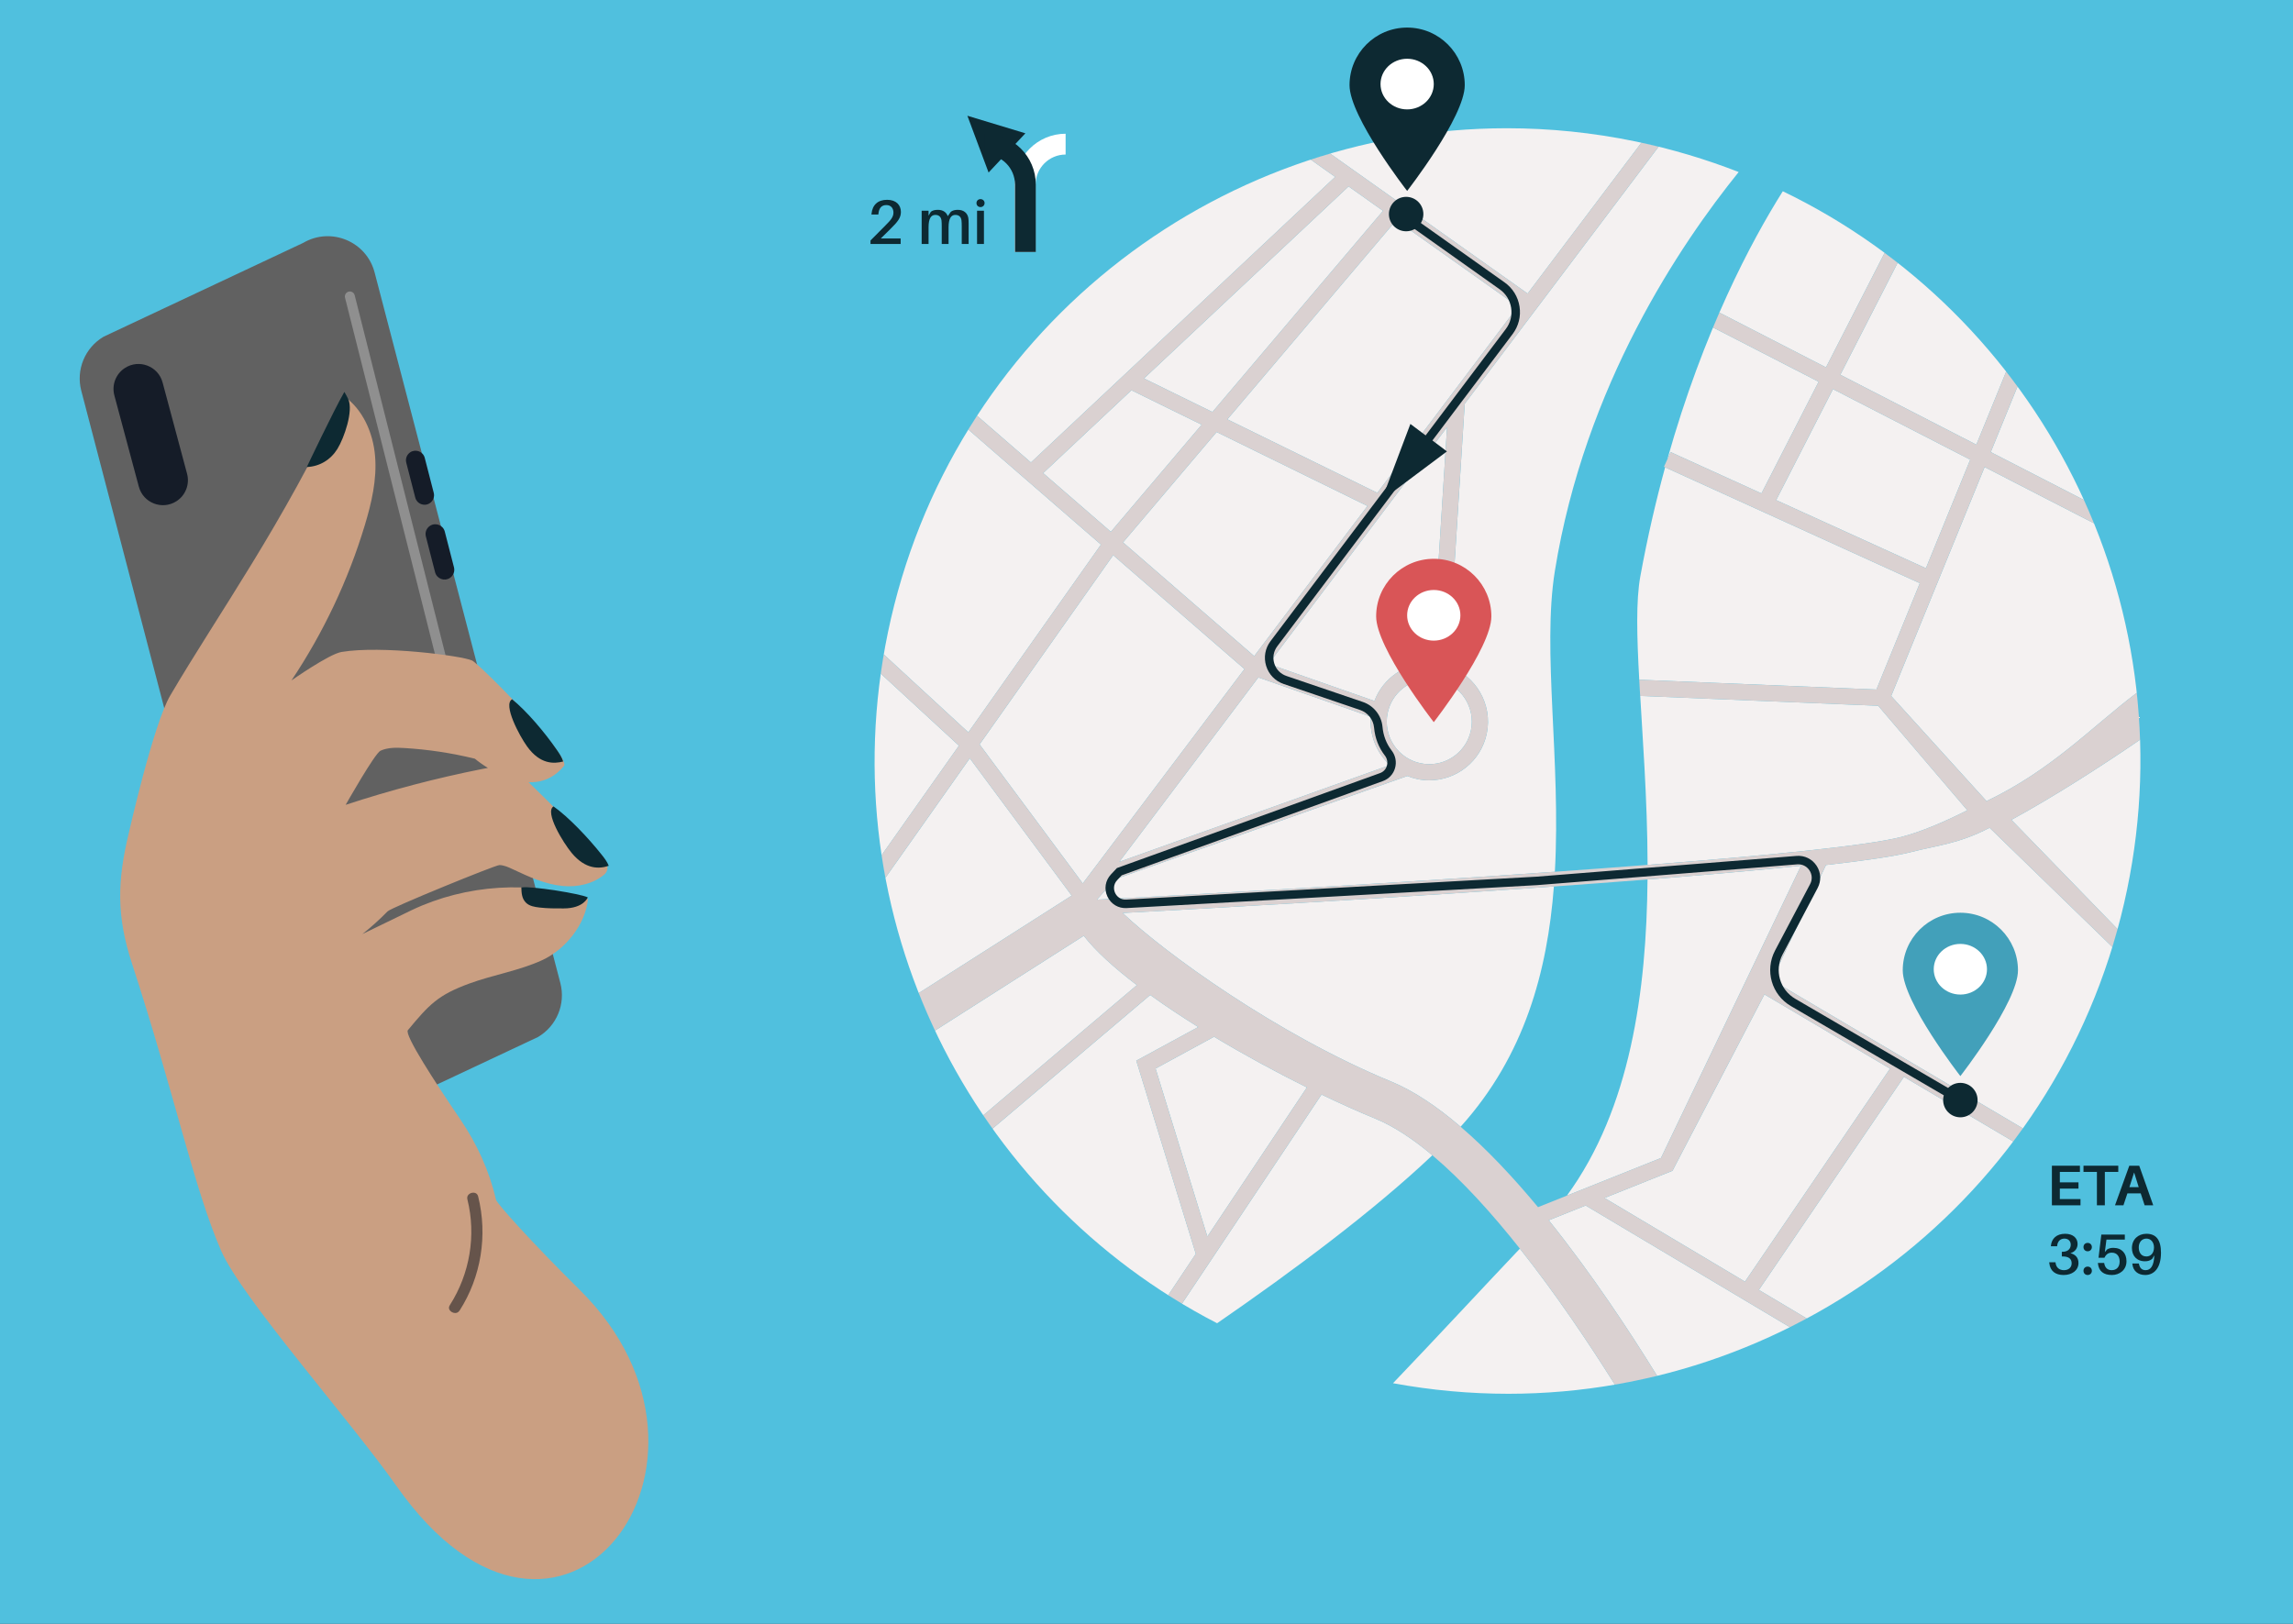
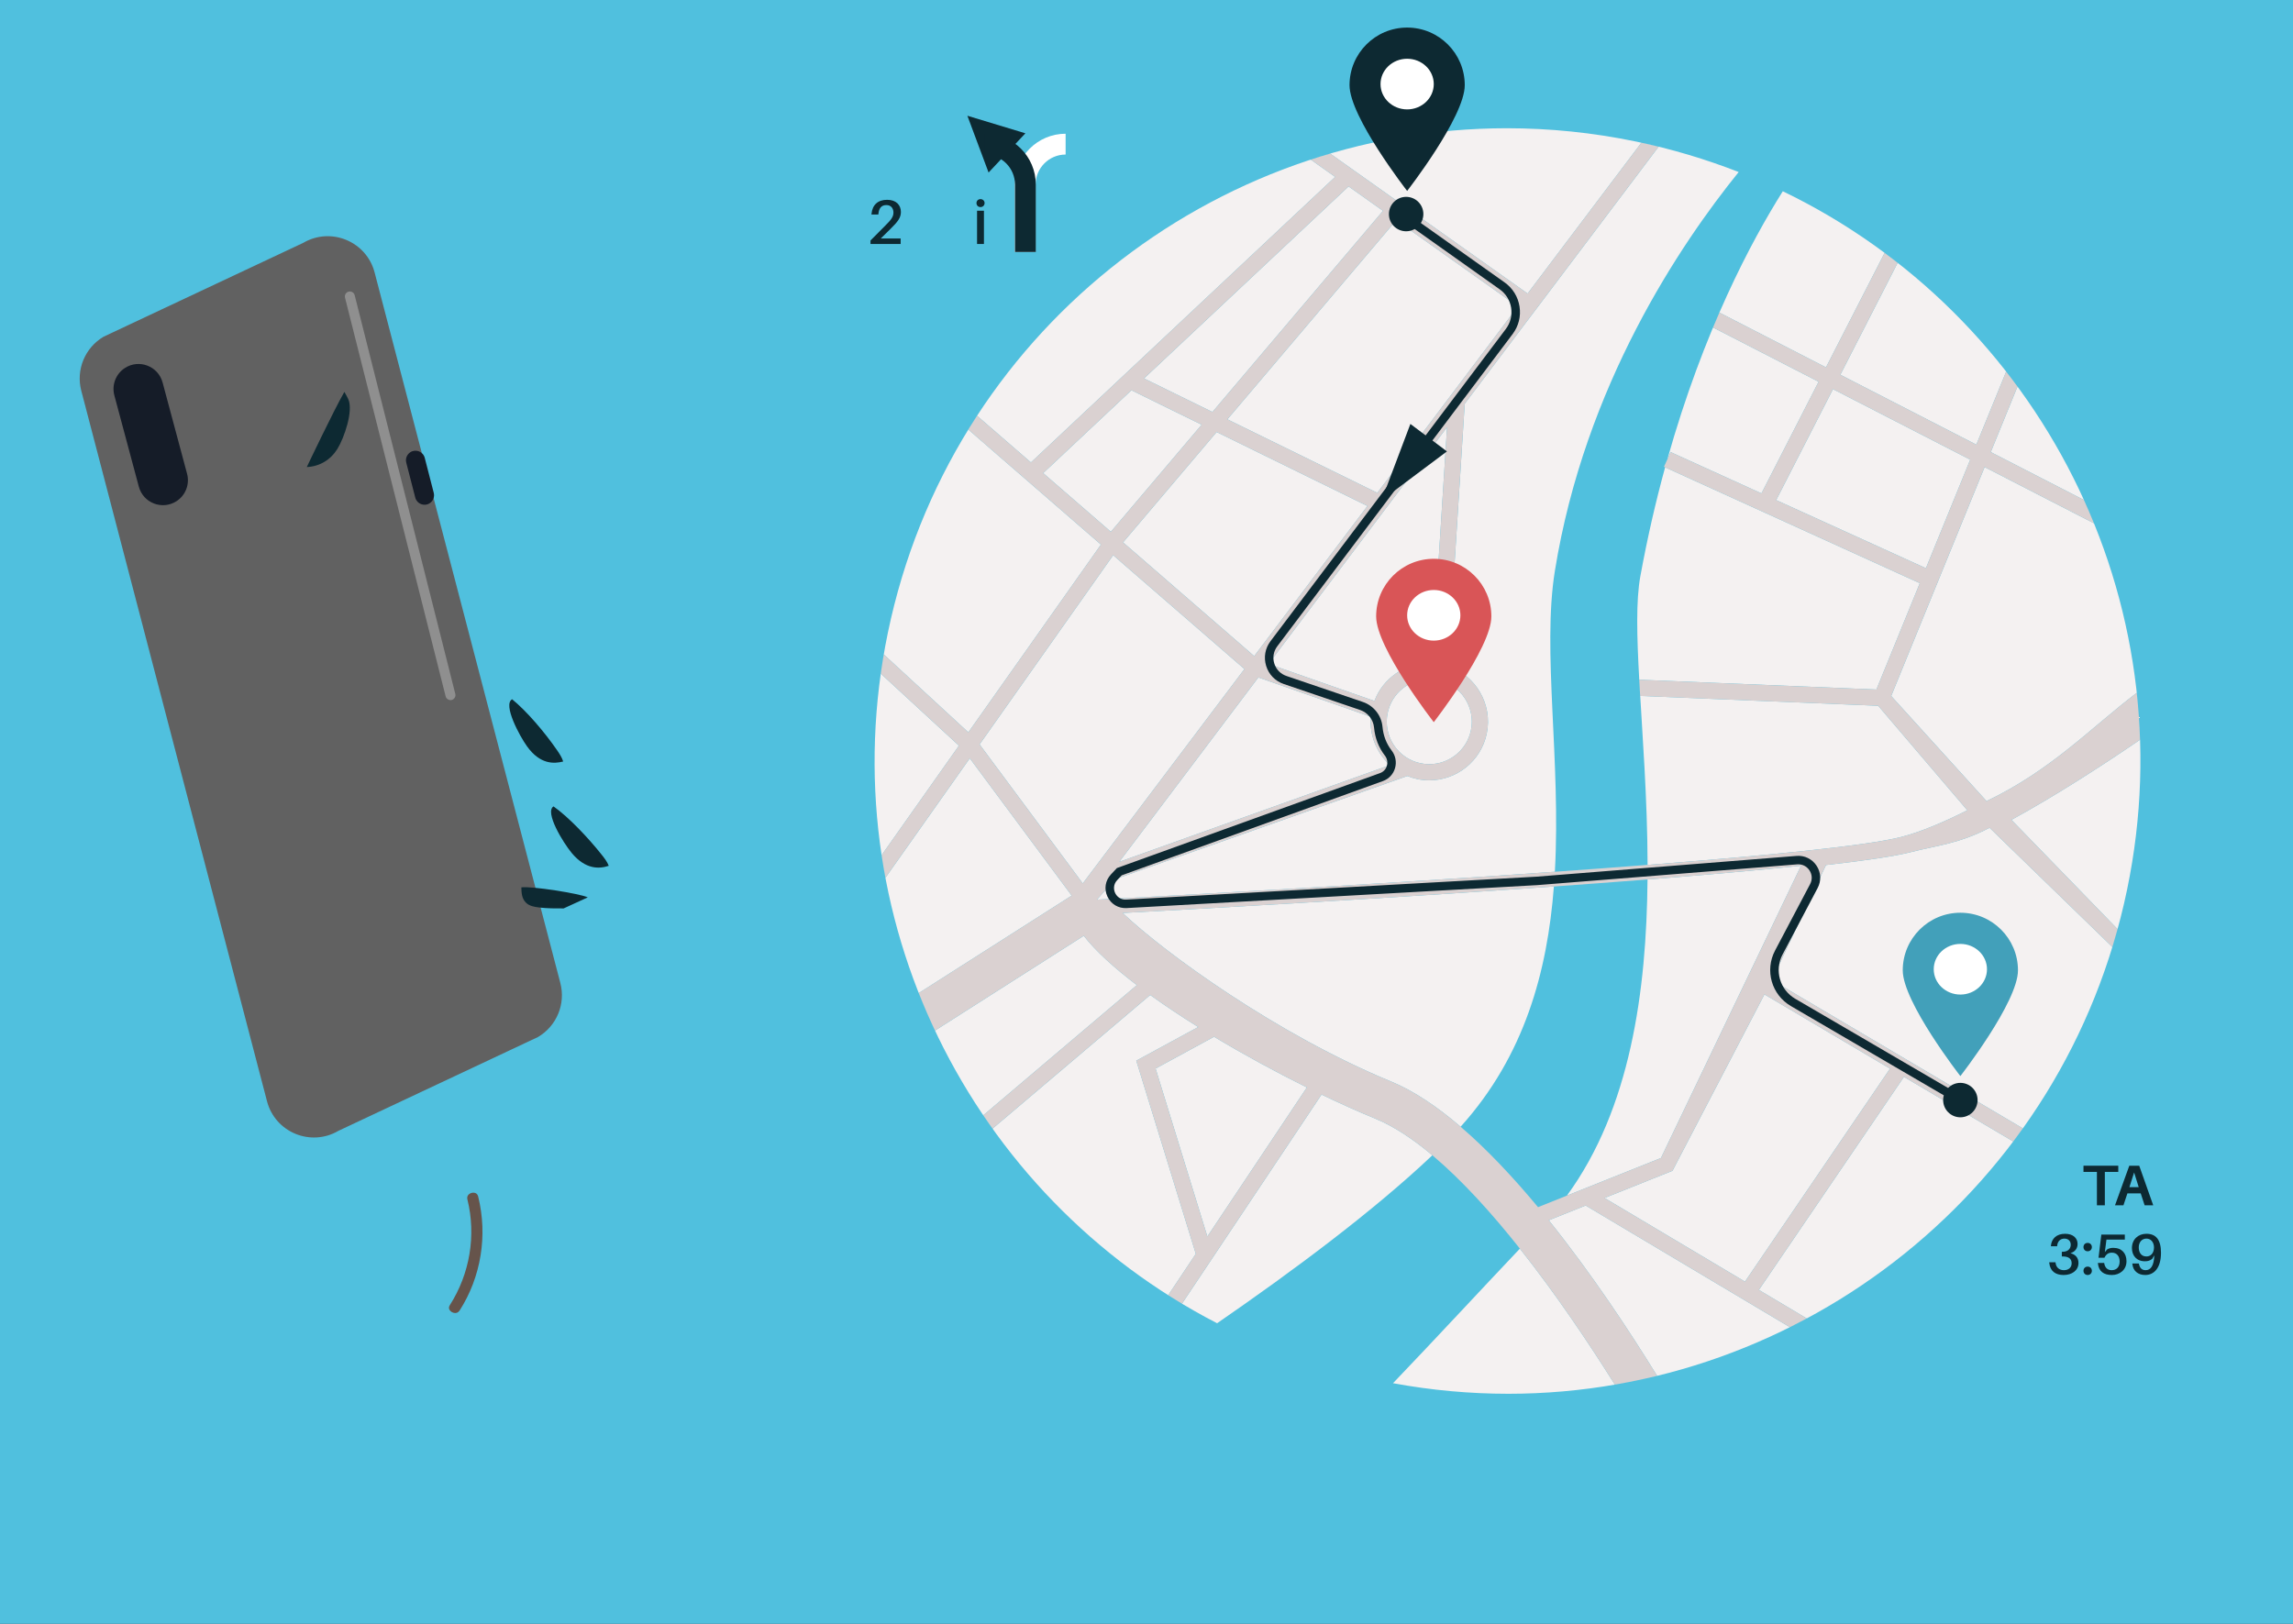
<svg xmlns="http://www.w3.org/2000/svg" width="100%" height="100%" viewBox="0 0 2400 1700" version="1.1" xml:space="preserve" style="fill-rule:evenodd;clip-rule:evenodd;stroke-linejoin:round;stroke-miterlimit:2;">
  <rect x="0" y="0" width="2400" height="1700" fill="#333333" stroke="none" />
  <g>
    <clipPath id="_clip1">
      <rect x="0" y="-0" width="2400" height="1700" />
    </clipPath>
    <g clip-path="url(#_clip1)">
      <rect x="0" y="0" width="2400" height="1700" style="fill:#50c0de;fill-rule:nonzero;" />
    </g>
    <path d="M563.092,1085.65l-208.802,98.168c-29.078,17.098 -66.428,1.597 -74.859,-31.061l-194.393,-743.839c-5.663,-21.934 3.896,-44.965 23.426,-56.444l208.802,-98.172c29.078,-17.089 66.428,-1.589 74.859,31.069l194.394,743.837c5.662,21.934 -3.897,44.965 -23.427,56.442Z" style="fill:#616161;fill-rule:nonzero;" />
    <path d="M471.479,732.921c-2.334,0 -4.458,-1.576 -5.054,-3.943l-105.305,-417.339c-0.704,-2.794 0.99,-5.628 3.782,-6.334c2.8,-0.699 5.631,0.988 6.334,3.782l105.304,417.341c0.704,2.793 -0.988,5.627 -3.782,6.332c-0.429,0.108 -0.858,0.161 -1.279,0.161Z" style="fill:#8f8f8f;fill-rule:nonzero;" />
    <path d="M184.893,524.588c-14.885,9.768 -34.968,2.117 -39.578,-15.082l-25.619,-95.548c-2.92,-10.894 1.476,-22.432 10.905,-28.619c14.887,-9.768 34.97,-2.115 39.581,15.084l25.618,95.546c2.921,10.894 -1.478,22.432 -10.907,28.619Z" style="fill:#151c28;fill-rule:nonzero;" />
    <path d="M449.708,526.853c-5.727,3.675 -13.372,0.674 -15.069,-5.917l-9.424,-36.613c-1.074,-4.175 0.65,-8.567 4.277,-10.896c5.727,-3.675 13.372,-0.675 15.069,5.916l9.425,36.613c1.073,4.174 -0.651,8.567 -4.278,10.897Z" style="fill:#151c28;fill-rule:nonzero;" />
-     <path d="M470.794,605.119c-5.859,3.763 -13.683,0.691 -15.418,-6.052l-9.644,-37.465c-1.099,-4.27 0.666,-8.765 4.377,-11.148c5.86,-3.761 13.683,-0.691 15.419,6.053l9.642,37.464c1.099,4.272 -0.664,8.765 -4.376,11.148Z" style="fill:#151c28;fill-rule:nonzero;" />
-     <path d="M606.971,1350.58c-50.035,-49.504 -86.924,-90.593 -87.841,-94.601c-6.896,-30.158 -19.977,-58.557 -37.363,-84.144c-26.407,-38.871 -58.789,-88.627 -54.859,-93.355c22.444,-26.999 31.395,-36.751 64.372,-48.841c25.08,-9.194 51.951,-13.333 76.227,-24.474c24.276,-11.14 45.285,-37.37 47.959,-63.946c-59.886,-19.716 -127.284,-15.527 -184.269,11.452l-51.878,25.173c9.287,-7.356 18.105,-15.304 26.384,-23.782c3.95,-4.044 112.88,-48.495 117.006,-48.424c4.823,0.083 9.354,2.177 13.719,4.232c16.882,7.94 34.206,15.972 52.783,17.69c15.368,1.42 31.976,-2.315 43.455,-12.2c3.954,-3.405 4.259,-9.5 0.778,-13.385c-25.746,-28.745 -52.566,-56.526 -80.389,-83.268c-6.064,-5.83 -12.464,-11.784 -20.473,-14.359c-8.892,-2.859 -18.533,-1.167 -27.693,0.653c-48.401,9.611 -96.218,22.165 -143.097,37.568c-0,0 30.484,-53.964 36.463,-56.666c7.711,-3.485 16.522,-3.304 24.967,-2.8c24.868,1.486 49.599,5.232 73.794,11.171c0,0 58.764,50.066 93.244,7.576c7.802,-9.614 -88.419,-106.793 -96.174,-110.376c-10.837,-5.005 -95.162,-15.928 -136.648,-8.936c-13.148,2.216 -52.385,29.802 -52.385,29.802c33.381,-49.903 59.321,-104.775 76.7,-162.243c7.131,-23.584 12.874,-48.113 10.813,-72.665c-2.062,-24.553 -12.978,-49.376 -33.348,-63.239c-65.08,138.172 -128.892,225.273 -181.015,313.896c-17.759,30.195 -43.299,143.631 -43.299,143.631c-12.315,50.903 -13.018,87.174 3.234,136.959c44.375,135.941 64.796,235.334 93.373,300.842c21.44,49.135 135.582,178.051 183.391,246.044c171.629,244.136 374.209,-24.774 192.069,-204.985Z" style="fill:#ca9f82;fill-rule:nonzero;" />
    <path d="M360.437,410.284c1.451,2.486 2.905,4.979 4.087,7.604c5.518,12.244 -4.304,40.623 -11.359,52.05c-7.056,11.427 -18.628,18.447 -32.046,19.002c-0,-0 27.762,-58.533 39.318,-78.656Z" style="fill:#0d2932;fill-rule:nonzero;" />
    <path d="M536.025,732.059c15.156,12.308 33.976,34.414 46.899,53.127c2.603,3.769 5.181,7.645 6.546,12.017c-9.852,2.596 -24.249,2.991 -37.762,-15.734c-8.057,-11.165 -25.6,-44.024 -15.683,-49.41Z" style="fill:#0d2932;fill-rule:nonzero;" />
    <path d="M579.337,844.217c15.949,11.259 36.319,32.84 50.47,50.641c2.851,3.585 5.686,7.28 7.341,11.548c-9.655,3.256 -24.103,4.248 -38.846,-13.524c-8.79,-10.599 -28.498,-42.626 -18.965,-48.665Z" style="fill:#0d2932;fill-rule:nonzero;" />
-     <path d="M615.196,939.461c-7.706,-3.886 -59.569,-12.102 -69.529,-10.456c0.151,6.095 0.546,11.809 4.902,16.075c3.67,3.594 9.157,4.418 14.258,5.021c8.338,0.985 16.718,0.936 25.113,0.92c21.203,-0.04 25.256,-11.56 25.256,-11.56Z" style="fill:#0d2932;fill-rule:nonzero;" />
+     <path d="M615.196,939.461c-7.706,-3.886 -59.569,-12.102 -69.529,-10.456c0.151,6.095 0.546,11.809 4.902,16.075c3.67,3.594 9.157,4.418 14.258,5.021c8.338,0.985 16.718,0.936 25.113,0.92Z" style="fill:#0d2932;fill-rule:nonzero;" />
    <path d="M500.485,1252.63c-0.503,-2.026 -1.636,-3.313 -3.367,-3.801c-0.519,-0.148 -1.079,-0.237 -1.664,-0.237c-1.803,0 -3.68,0.74 -4.903,1.908c-1.403,1.361 -1.847,3.121 -1.324,5.236c9.282,37.45 2.587,77.74 -18.364,110.561c-1.1,1.716 -1.254,3.298 -0.47,4.807c0.998,1.923 3.424,3.387 5.77,3.491c1.415,0.074 3.44,-0.326 4.974,-2.737c22.386,-35.054 29.438,-78.509 19.348,-119.228Z" style="fill:#66544b;fill-rule:nonzero;" />
    <clipPath id="_clip2">
      <path d="M1578.54,1459.14c-39.772,-0.014 -80.077,-3.609 -120.515,-11.063c45.659,-47.73 91.51,-97.353 132.791,-140.897l0,0.015c38.175,48.159 72.978,100.237 99.394,142.346c14.88,-2.559 29.641,-5.62 44.224,-9.17c-28.309,-45.955 -68.288,-106.715 -113.385,-162.861l38.604,-15.456l213.726,127.348c5.946,-2.958 11.832,-5.99 17.675,-9.141l-50.097,-29.862l151.842,-223.029l114.406,67.638c3.402,-4.526 6.745,-9.097 10.043,-13.71l-262.639,-155.266l56.589,-120.424c41.074,-4.658 72.519,-9.268 89.499,-13.673c25.854,-6.713 49.357,-8.405 81.734,-25.338l128.487,124.773c1.908,-6.184 3.698,-12.405 5.428,-18.691l-111.019,-114.374c46.487,-25.443 94.779,-56.669 134.61,-83.896c-0.532,-16.472 -1.715,-32.826 -3.476,-49.068c-48.691,37.007 -88.581,80.379 -157.21,113.346l-99.793,-110.055l97.781,-239.659l114.436,58.851c-3.328,-8.211 -6.818,-16.345 -10.486,-24.404l-97.531,-50.147l27.984,-68.592c-3.875,-5.283 -7.824,-10.506 -11.862,-15.665l-31.208,76.489l-142.346,-73.179l59.991,-117.182c-4.511,-3.519 -9.052,-7.014 -13.652,-10.429l-61.367,119.888l-111.581,-57.371c-2.204,5.074 -4.422,10.298 -6.626,15.587l110.502,56.826l-59.829,116.895l-95.045,-43.24l-3.52,7.763l-0,0.009c37.953,-134.934 88.167,-228.876 120.899,-280.846c267.372,128.91 423.4,427.209 360.376,731.005c-64.887,312.793 -340.482,527.909 -647.834,527.909Zm247.863,-117.408l-147.005,-87.576l71.158,-28.487l96.229,-184.624l131.43,77.702l-151.812,222.985Zm-186.378,-90.032c66.529,-91.022 83.346,-214.242 84.381,-330.97c59.651,-4.693 114.969,-9.554 160.657,-14.393l-146.591,305.961l-98.447,39.402Zm84.44,-346.251c-0.177,-69.901 -5.516,-136.815 -8.637,-192.365c0.295,5.064 0.606,10.234 0.902,15.48l249.106,10.296l93.299,109.425c-25.366,12.746 -49.105,22.726 -69.028,27.894c-35.379,9.17 -140.675,19.529 -265.642,29.27Zm239.507,-183.593l-248.233,-10.258c-2.514,-45.327 -3.491,-82.948 1.139,-108.264c7.44,-40.756 16.27,-78.805 25.943,-114.103l0.029,0.01l266.544,121.29l-45.422,111.325Zm51.812,-126.993l-156.723,-71.315l59.459,-116.169l143.633,73.846l-46.369,113.638Z" />
    </clipPath>
    <g clip-path="url(#_clip2)">
      <rect x="1458.02" y="200.229" width="831.372" height="1258.91" style="fill:#f4f1f1;fill-rule:nonzero;" />
    </g>
    <path d="M1273.88,1385.29c-257.67,-132.88 -406.303,-425.357 -344.536,-723.114c64.887,-312.796 340.468,-527.93 647.834,-527.93c44.58,-0 89.839,4.527 135.203,13.937c37.272,7.733 73.125,18.509 107.425,31.917c-60.746,75.172 -161.071,223.263 -192.398,417.729c-13.43,83.461 6.478,198.662 0.015,314.807c-208.55,14.767 -434.818,26.882 -479.265,29.215l18.992,-21.438l305.872,-108.015c3.343,1.343 6.833,2.463 10.487,3.22c4.186,0.87 8.371,1.288 12.483,1.288c28.502,0 54.134,-19.988 60.139,-48.959c6.36,-30.704 -11.507,-60.866 -40.512,-70.648l17.453,-274.609l202.915,-269.122c-5.976,-1.474 -11.981,-2.853 -18.03,-4.159l-119.066,157.914l-206.597,-146.497c-6.818,1.994 -13.622,4.055 -20.367,6.275l25.514,18.086l-318.414,298.962l-56.368,-48.882c-3.106,4.765 -6.138,9.586 -9.126,14.447l138.796,120.392l-138.81,196.581l-88.493,-81.551c-1.139,6.707 -2.219,13.4 -3.151,20.088l81.822,75.395l-80.964,114.662c1.198,7.91 2.544,15.774 4.023,23.601l88.286,-125.049l106.656,143.752l-160.036,102.036c5.236,13.286 10.916,26.374 16.995,39.265l155.657,-99.218c12.247,15.807 31.667,33.433 55.599,51.642l-160.746,136.276c3.165,4.673 6.404,9.318 9.703,13.932l165.005,-139.88c15.471,11.149 32.407,22.412 50.229,33.534l-64.798,35.247l62.284,202.219l-28.857,43.278c4.748,3.002 9.54,5.99 14.377,8.889l146.073,-218.917c19.613,9.421 38.678,17.97 56.53,25.321c19.273,7.943 39.285,21.269 59.444,38.205c0.015,0.015 0.015,0.015 0.03,0.029c-61.574,58.35 -146.147,121.314 -225.307,175.847Zm-10.176,-90.785l-54.179,-175.847l61.204,-33.288c31.342,18.839 64.71,36.985 97.131,53.048l-104.156,156.087Zm265.079,-114.939c-0.015,0 -0.029,-0.015 -0.044,-0.03c-24.375,-20.899 -48.957,-37.524 -72.919,-47.389c-119.154,-49.136 -237.021,-134.747 -280.757,-176.351c79.559,-4.26 267.061,-14.689 444.195,-27.239c2.381,-0.169 4.763,-0.337 7.144,-0.506c-6.804,88.648 -30.484,177.054 -97.619,251.515Zm-395.474,-254.716l-108.002,-145.558l139.817,-198.076l137.405,119.188l-169.22,224.446Zm38.219,-22.609l145.541,-193.042l117.734,41.215c-1.612,19.441 6.182,37.989 20.012,50.546l-283.287,101.281Zm324.464,-102.236c-2.988,-0 -6.02,-0.303 -9.052,-0.934c-24.05,-4.988 -39.55,-28.606 -34.551,-52.647c4.348,-21.006 22.926,-35.489 43.573,-35.489c2.988,0 6.02,0.303 9.067,0.933c24.035,4.988 39.551,28.603 34.551,52.648c-4.348,21.001 -22.925,35.489 -43.588,35.489Zm-57.417,-66.189l-110.827,-38.777l186.836,-247.815l-15.708,246.956c-0.976,-0.046 -1.937,-0.068 -2.899,-0.068c-25.366,0 -48.395,15.792 -57.402,39.704Zm-125.84,-46.932l-137.273,-119.077l97.93,-115.512l157.846,77.408l-118.503,157.181Zm-150.037,-130.159l-70.833,-61.442l92.368,-86.736l73.51,36.06l-95.045,112.118Zm278.894,-40.77l-156.93,-76.965l176.735,-208.449l127.318,90.283l-147.123,195.131Zm-172.578,-84.648l-71.617,-35.122l214.11,-201.022l36.045,25.555l-178.538,210.589Z" style="fill:#f4f1f1;fill-rule:nonzero;" />
    <path d="M1690.2,1449.54c-26.416,-42.109 -61.219,-94.187 -99.394,-142.346l0,-0.015c-29.315,-37.006 -60.612,-71.646 -91.628,-97.737c-0.015,-0.014 -0.015,-0.014 -0.03,-0.029c-20.159,-16.936 -40.171,-30.262 -59.444,-38.205c-17.852,-7.351 -36.917,-15.9 -56.53,-25.321l-146.073,218.917c-4.837,-2.899 -9.629,-5.887 -14.377,-8.889l28.857,-43.278l-62.284,-202.219l64.798,-35.247c-17.822,-11.122 -34.758,-22.385 -50.229,-33.534l-165.005,139.88c-3.299,-4.614 -6.538,-9.259 -9.703,-13.932l160.746,-136.276c-23.932,-18.209 -43.352,-35.835 -55.599,-51.642l-155.657,99.218c-6.079,-12.891 -11.759,-25.979 -16.995,-39.265l160.036,-102.036l-106.656,-143.752l-88.286,125.049c-1.479,-7.827 -2.825,-15.691 -4.023,-23.601l80.964,-114.662l-81.822,-75.395c0.932,-6.688 2.012,-13.381 3.151,-20.088l88.493,81.551l138.81,-196.581l-138.796,-120.392c2.988,-4.861 6.02,-9.682 9.126,-14.447l56.368,48.882l318.414,-298.962l-25.514,-18.086c6.745,-2.22 13.549,-4.281 20.367,-6.275l206.597,146.497l119.066,-157.914c6.049,1.306 12.054,2.685 18.03,4.159l-202.915,269.122l-17.453,274.609c29.005,9.782 46.872,39.944 40.512,70.648c-6.005,28.971 -31.637,48.959 -60.139,48.959c-4.112,0 -8.297,-0.418 -12.483,-1.288c-3.654,-0.757 -7.144,-1.877 -10.487,-3.22l-305.872,108.015l-18.992,21.438c44.447,-2.333 270.715,-14.448 479.265,-29.215c0.207,-0.013 0.414,-0.028 0.621,-0.043c32.806,-2.323 65.168,-4.708 96.317,-7.136c0.03,-0.003 0.059,-0.006 0.103,-0.008c124.967,-9.741 230.263,-20.1 265.642,-29.27c19.923,-5.168 43.662,-15.148 69.028,-27.894l-93.299,-109.425l-249.106,-10.296c-0.296,-5.246 -0.607,-10.416 -0.902,-15.48c-0.03,-0.497 -0.059,-0.991 -0.089,-1.486l248.233,10.258l45.422,-111.325l-266.544,-121.29l-0.029,-0.01l-1.198,-0.549l3.476,-7.61l-0,-0.009l3.52,-7.763l95.045,43.24l59.829,-116.895l-110.502,-56.826c2.204,-5.289 4.422,-10.513 6.626,-15.587l111.581,57.371l61.367,-119.888c4.6,3.415 9.141,6.91 13.652,10.429l-59.991,117.182l142.346,73.179l31.208,-76.489c4.038,5.159 7.987,10.382 11.862,15.665l-27.984,68.592l97.531,50.147c3.668,8.059 7.158,16.193 10.486,24.404l-114.436,-58.851l-97.781,239.659l99.793,110.055c68.629,-32.967 108.519,-76.339 157.21,-113.346c1.761,16.242 2.944,32.596 3.476,49.068c-39.831,27.227 -88.123,58.453 -134.61,83.896l111.019,114.374c-1.73,6.286 -3.52,12.507 -5.428,18.691l-128.487,-124.773c-32.377,16.933 -55.88,18.625 -81.734,25.338c-16.98,4.405 -48.425,9.015 -89.499,13.673l-56.589,120.424l262.639,155.266c-3.298,4.613 -6.641,9.184 -10.043,13.71l-114.406,-67.638l-151.842,223.029l50.097,29.862c-5.843,3.151 -11.729,6.183 -17.675,9.141l-213.726,-127.348l-38.604,15.456c45.097,56.146 85.076,116.906 113.385,162.861c-14.583,3.55 -29.344,6.611 -44.224,9.17Zm156.575,-408.496l-96.229,184.624l-71.158,28.487l147.005,87.576l151.812,-222.985l-131.43,-77.702Zm-576.055,44.325l-61.204,33.288l54.179,175.847l104.156,-156.087c-32.421,-16.063 -65.789,-34.209 -97.131,-53.048Zm258.054,94.196c27.674,23.724 55.081,52.966 81.039,84.218l30.099,-12.039l0.103,-0.045l98.447,-39.402l146.591,-305.961c-45.688,4.839 -101.006,9.7 -160.657,14.393c-2.026,0.159 -4.067,0.319 -6.123,0.479c-29.818,2.334 -60.657,4.621 -91.88,6.842c-2.381,0.169 -4.763,0.337 -7.144,0.506c-177.134,12.55 -364.636,22.979 -444.195,27.239c43.736,41.604 161.603,127.215 280.757,176.351c23.962,9.865 48.544,26.49 72.919,47.389c0.015,0.015 0.029,0.03 0.044,0.03Zm-363.659,-598.35l-139.817,198.076l108.002,145.558l169.22,-224.446l-137.405,-119.188Zm151.945,127.983l-145.541,193.042l283.287,-101.281c-13.83,-12.557 -21.624,-31.105 -20.012,-50.546l-117.734,-41.215Zm178.893,1.736c-20.647,0 -39.225,14.483 -43.573,35.489c-4.999,24.041 10.501,47.659 34.551,52.647c3.032,0.631 6.064,0.934 9.052,0.934c20.663,-0 39.24,-14.488 43.588,-35.489c5,-24.045 -10.516,-47.66 -34.551,-52.648c-3.047,-0.63 -6.079,-0.933 -9.067,-0.933Zm18.622,-263.711l-186.836,247.815l110.827,38.777c9.007,-23.912 32.036,-39.704 57.402,-39.704c0.962,0 1.923,0.022 2.899,0.068l15.708,-246.956Zm-241.192,5.071l-97.93,115.512l137.273,119.077l118.503,-157.181l-157.846,-77.408Zm645.127,-44.916l-59.459,116.169l156.723,71.315l46.369,-113.638l-143.633,-73.846Zm-734.286,1.168l-92.368,86.736l70.833,61.442l95.045,-112.118l-73.51,-36.06Zm277.164,-178.006l-176.735,208.449l156.93,76.965l147.123,-195.131l-127.318,-90.283Zm-49.89,-35.378l-214.11,201.022l71.617,35.122l178.538,-210.589l-36.045,-25.555Z" style="fill:#dad1d1;fill-rule:nonzero;" />
    <path d="M2049.61,1155.5l-175.107,-102.232c-20.278,-11.838 -27.57,-37.376 -16.625,-58.143l36.725,-69.61c2.441,-4.61 2.175,-9.963 -0.695,-14.316c-2.869,-4.354 -7.661,-6.693 -12.868,-6.292l-271.972,21.72l-429.789,24.037c-8.741,0.504 -16.462,-4.133 -20.174,-12.059c-3.698,-7.929 -2.278,-16.819 3.712,-23.204l6.197,-6.619l1.006,-0.362l274.398,-99.058c3.505,-1.268 6.123,-4.038 7.158,-7.604c1.08,-3.704 0.326,-7.608 -2.07,-10.713c-6.508,-8.417 -10.324,-18.301 -11.345,-29.373c-0.784,-8.413 -6.508,-15.626 -14.583,-18.379l-80.003,-27.23c-8.89,-3.026 -15.575,-9.909 -18.341,-18.886c-2.766,-8.976 -1.109,-18.426 4.556,-25.927l246.295,-326.823c4.807,-6.384 6.789,-14.249 5.561,-22.148c-1.227,-7.899 -5.502,-14.796 -12.025,-19.42l-98.964,-70.179l5.132,-7.24l98.965,70.181c8.504,6.022 14.051,15.008 15.663,25.296c1.598,10.29 -0.976,20.536 -7.247,28.851l-246.296,326.825c-3.919,5.199 -5.073,11.751 -3.15,17.975c1.908,6.224 6.537,10.997 12.705,13.094l80.003,27.23c11.389,3.878 19.465,14.07 20.559,25.965c0.873,9.367 4.068,17.7 9.526,24.764c4.156,5.375 5.457,12.161 3.579,18.619c-1.834,6.32 -6.464,11.229 -12.661,13.468l-273.407,98.697l-4.747,5.066c-4.112,4.399 -3.802,9.796 -2.13,13.38c1.671,3.582 5.605,7.299 11.625,6.953l429.701,-24.029l271.853,-21.714c8.475,-0.685 16.314,3.158 21.003,10.256c4.674,7.098 5.088,15.823 1.124,23.341l-36.725,69.608c-8.727,16.551 -2.914,36.904 13.252,46.339l175.108,102.235l-4.482,7.66Z" style="fill:#0d2932;fill-rule:nonzero;" />
    <path d="M1533.11,89.167c-0,33.303 -60.302,110.72 -60.302,110.72c-0,0 -60.302,-77.417 -60.302,-110.72c0,-33.303 26.993,-60.302 60.302,-60.302c33.294,-0 60.302,26.999 60.302,60.302Z" style="fill:#0d2932;fill-rule:nonzero;" />
    <path d="M1500.68,88.02c-0,14.64 -12.484,26.508 -27.866,26.508c-15.397,0 -27.866,-11.868 -27.866,-26.508c0,-14.639 12.469,-26.507 27.866,-26.507c15.382,-0 27.866,11.868 27.866,26.507Z" style="fill:#fff;fill-rule:nonzero;" />
    <path d="M1560.96,645.307c-0,33.303 -60.287,110.721 -60.287,110.721c-0,-0 -60.302,-77.418 -60.302,-110.721c-0,-33.304 26.993,-60.302 60.302,-60.302c33.294,0 60.287,26.998 60.287,60.302Z" style="fill:#d95557;fill-rule:nonzero;" />
    <path d="M1528.54,644.161c-0,14.64 -12.484,26.508 -27.866,26.508c-15.397,-0 -27.866,-11.868 -27.866,-26.508c-0,-14.64 12.469,-26.508 27.866,-26.508c15.382,-0 27.866,11.868 27.866,26.508Z" style="fill:#fff;fill-rule:nonzero;" />
    <path d="M2112.14,1015.84c0,33.301 -60.301,110.72 -60.301,110.72c-0,0 -60.302,-77.419 -60.302,-110.72c-0,-33.305 27.008,-60.302 60.302,-60.302c33.308,-0 60.301,26.997 60.301,60.302Z" style="fill:#42a0ba;fill-rule:nonzero;" />
    <path d="M2079.7,1014.69c0,14.641 -12.468,26.508 -27.865,26.508c-15.383,-0 -27.866,-11.867 -27.866,-26.508c-0,-14.639 12.483,-26.508 27.866,-26.508c15.397,-0 27.865,11.869 27.865,26.508Z" style="fill:#fff;fill-rule:nonzero;" />
    <path d="M1489.79,224.107c-0,9.956 -8.076,18.025 -18.03,18.025c-9.954,0 -18.03,-8.069 -18.03,-18.025c0,-9.956 8.076,-18.027 18.03,-18.027c9.954,0 18.03,8.071 18.03,18.027Z" style="fill:#0d2932;fill-rule:nonzero;" />
    <path d="M2069.87,1151.67c0,9.954 -8.075,18.03 -18.029,18.03c-9.955,-0 -18.016,-8.076 -18.016,-18.03c0,-9.954 8.061,-18.03 18.016,-18.03c9.954,-0 18.029,8.076 18.029,18.03Z" style="fill:#0d2932;fill-rule:nonzero;" />
    <path d="M1476.21,443.822l38.249,28.753l-68.467,51.272l30.218,-80.025Z" style="fill:#0d2932;fill-rule:nonzero;" />
    <path d="M1034.71,180.61l-22.187,-59.433l60.716,18.382l-38.529,41.051Z" style="fill:#0d2932;fill-rule:nonzero;" />
    <path d="M1083.93,263.807l-21.787,-0l0,-70.61c0,-29.334 23.858,-53.199 53.203,-53.199l-0,21.793c-17.32,-0 -31.416,14.088 -31.416,31.406l0,70.61Z" style="fill:#fff;fill-rule:nonzero;" />
    <path d="M1084.14,263.807l-21.801,-0l-0,-70.61c-0,-17.318 -14.081,-31.406 -31.401,-31.406l-0,-21.793c29.33,0 53.202,23.865 53.202,53.199l0,70.61Z" style="fill:#0d2932;fill-rule:nonzero;" />
    <path d="M942.682,249.668l-0,5.776l-31.564,0l0,-3.675l15.812,-15.948c5.724,-5.644 8.208,-8.926 8.208,-13.257c0,-4.398 -2.484,-7.876 -7.41,-7.876c-5.191,0 -7.75,3.281 -8.342,9.253l-0.059,0.657l-7.218,0l0.059,-0.657c0.917,-9.581 6.76,-14.767 16.344,-14.767c9.585,0 14.434,5.579 14.434,12.734c0,5.971 -3.15,10.171 -11.091,17.917l-9.969,9.843l20.796,0Z" style="fill:#0d2932;fill-rule:nonzero;" />
-     <path d="M1013.84,234.376l-0,21.068l-7.218,0l-0,-18.442c-0,-2.626 -0.074,-4.528 -0.266,-6.3c-0.459,-3.742 -2.751,-5.711 -6.493,-5.711c-4.201,0 -7.026,3.479 -7.026,12.929l-0,17.524l-7.159,0l0,-18.442c0,-2.626 -0.059,-4.528 -0.251,-6.3c-0.533,-3.742 -2.766,-5.711 -6.508,-5.711c-4.26,0 -7.026,3.479 -7.026,12.929l0,17.524l-7.218,0l0,-34.85l7.218,0l0,5.184l2.367,-4.069c1.834,-1.443 4.274,-2.033 7.425,-2.033c5.502,-0 8.993,2.757 10.294,6.629l3.225,-4.596c1.893,-1.443 4.333,-2.033 7.41,-2.033c6.434,-0 10.102,3.74 10.901,8.533c0.251,1.77 0.325,3.347 0.325,6.167Z" style="fill:#0d2932;fill-rule:nonzero;" />
    <path d="M1022.64,255.444l0,-34.85l7.218,0l0,34.85l-7.218,0Zm7.884,-42.856c-0,2.429 -1.849,4.2 -4.275,4.2c-2.425,0 -4.2,-1.771 -4.2,-4.2c-0,-2.364 1.775,-4.134 4.2,-4.134c2.426,0 4.275,1.77 4.275,4.134Z" style="fill:#0d2932;fill-rule:nonzero;" />
-     <path d="M2177.59,1261.84l-29.936,0l-0,-41.458l29.33,-0l0,6.493l-21.033,-0l0,10.93l19.524,0l0,6.552l-19.524,0l0,10.946l21.639,-0l0,6.537Z" style="fill:#0d2932;fill-rule:nonzero;" />
    <path d="M2203.06,1226.87l0,34.965l-8.297,0l-0,-34.965l-14.052,-0l0,-6.493l36.415,-0l0,6.493l-14.066,-0Z" style="fill:#0d2932;fill-rule:nonzero;" />
    <path d="M2228.78,1242.79l9.732,-0l-4.807,-15.324l-4.925,15.324Zm-2.1,6.552l-4.156,12.498l-8.83,0l14.968,-41.458l10.398,-0l14.657,41.458l-9.007,0l-4.097,-12.498l-13.933,-0Z" style="fill:#0d2932;fill-rule:nonzero;" />
    <path d="M2175.47,1322.23c0,7.765 -6.848,12.572 -15.5,12.572c-8.535,-0 -14.185,-3.979 -15.087,-12.75l-0.059,-0.606l6.611,-0l0.06,0.606c0.606,5.118 4.097,7.691 8.77,7.691c4.748,0 8.061,-2.766 8.061,-7.203c0,-4.57 -2.943,-7.099 -9.081,-7.158l-1.198,-0l-0,-4.867l1.198,-0.059c4.688,-0.059 8.12,-2.766 8.12,-7.395c0,-3.787 -2.588,-6.375 -6.612,-6.375c-4.082,0 -7.099,2.648 -7.572,7.395l-0.059,0.607l-6.553,-0l0.059,-0.607c0.725,-7.395 5.887,-12.439 14.85,-12.439c8.283,0 13.046,4.512 13.046,10.635c-0,4.807 -2.84,8.357 -7.529,9.673c5.355,1.331 8.475,4.822 8.475,10.28Z" style="fill:#0d2932;fill-rule:nonzero;" />
    <path d="M2189.48,1330.4c0,2.529 -1.864,4.393 -4.393,4.393c-2.588,-0 -4.378,-1.864 -4.378,-4.393c0,-2.588 1.79,-4.393 4.378,-4.393c2.529,0 4.393,1.805 4.393,4.393Zm0,-24.819c0,2.515 -1.864,4.378 -4.393,4.378c-2.588,0 -4.378,-1.863 -4.378,-4.378c0,-2.588 1.79,-4.393 4.378,-4.393c2.529,0 4.393,1.805 4.393,4.393Z" style="fill:#0d2932;fill-rule:nonzero;" />
    <path d="M2225.72,1320.36c0,9.259 -7.336,14.436 -15.264,14.436c-8.711,-0 -13.77,-3.979 -14.613,-12.025l-0.059,-0.607l6.611,0l0.06,0.607c0.843,4.26 3.194,6.966 7.824,6.966c5.103,0 8.283,-3.416 8.283,-9.066c-0,-5.591 -3.003,-9.259 -8.106,-9.259c-3.549,-0 -6.019,1.508 -7.824,5.354l-6.183,-0l2.944,-24.287l24.582,0l0,5.222l-19.228,-0l-1.686,13.163l2.337,-2.825c1.923,-1.139 4.038,-1.671 6.493,-1.671c9.022,-0 13.829,5.827 13.829,13.992Z" style="fill:#0d2932;fill-rule:nonzero;" />
    <path d="M2254.5,1305.94c0,-5.28 -3.136,-9.259 -7.883,-9.259c-4.807,0 -8.046,3.786 -8.046,9.141c-0,5.295 2.455,9.555 8.046,9.555c4.274,-0 7.883,-3.24 7.883,-9.437Zm7.322,5.591c-0,16.107 -7.381,23.266 -16.522,23.266c-7.691,-0 -12.734,-4.452 -13.4,-11.419l-0.059,-0.606l6.848,-0l0.118,0.606c0.902,4.26 3.136,6.36 6.967,6.36c5.176,0 8.667,-4.378 9.081,-15.56l-2.219,3.728c-2.233,1.804 -4.511,2.514 -7.513,2.514c-8.845,0 -13.711,-5.887 -13.711,-13.814c-0,-9.2 6.67,-14.969 15.145,-14.969c9.807,0 15.265,5.946 15.265,19.894Z" style="fill:#0d2932;fill-rule:nonzero;" />
  </g>
</svg>